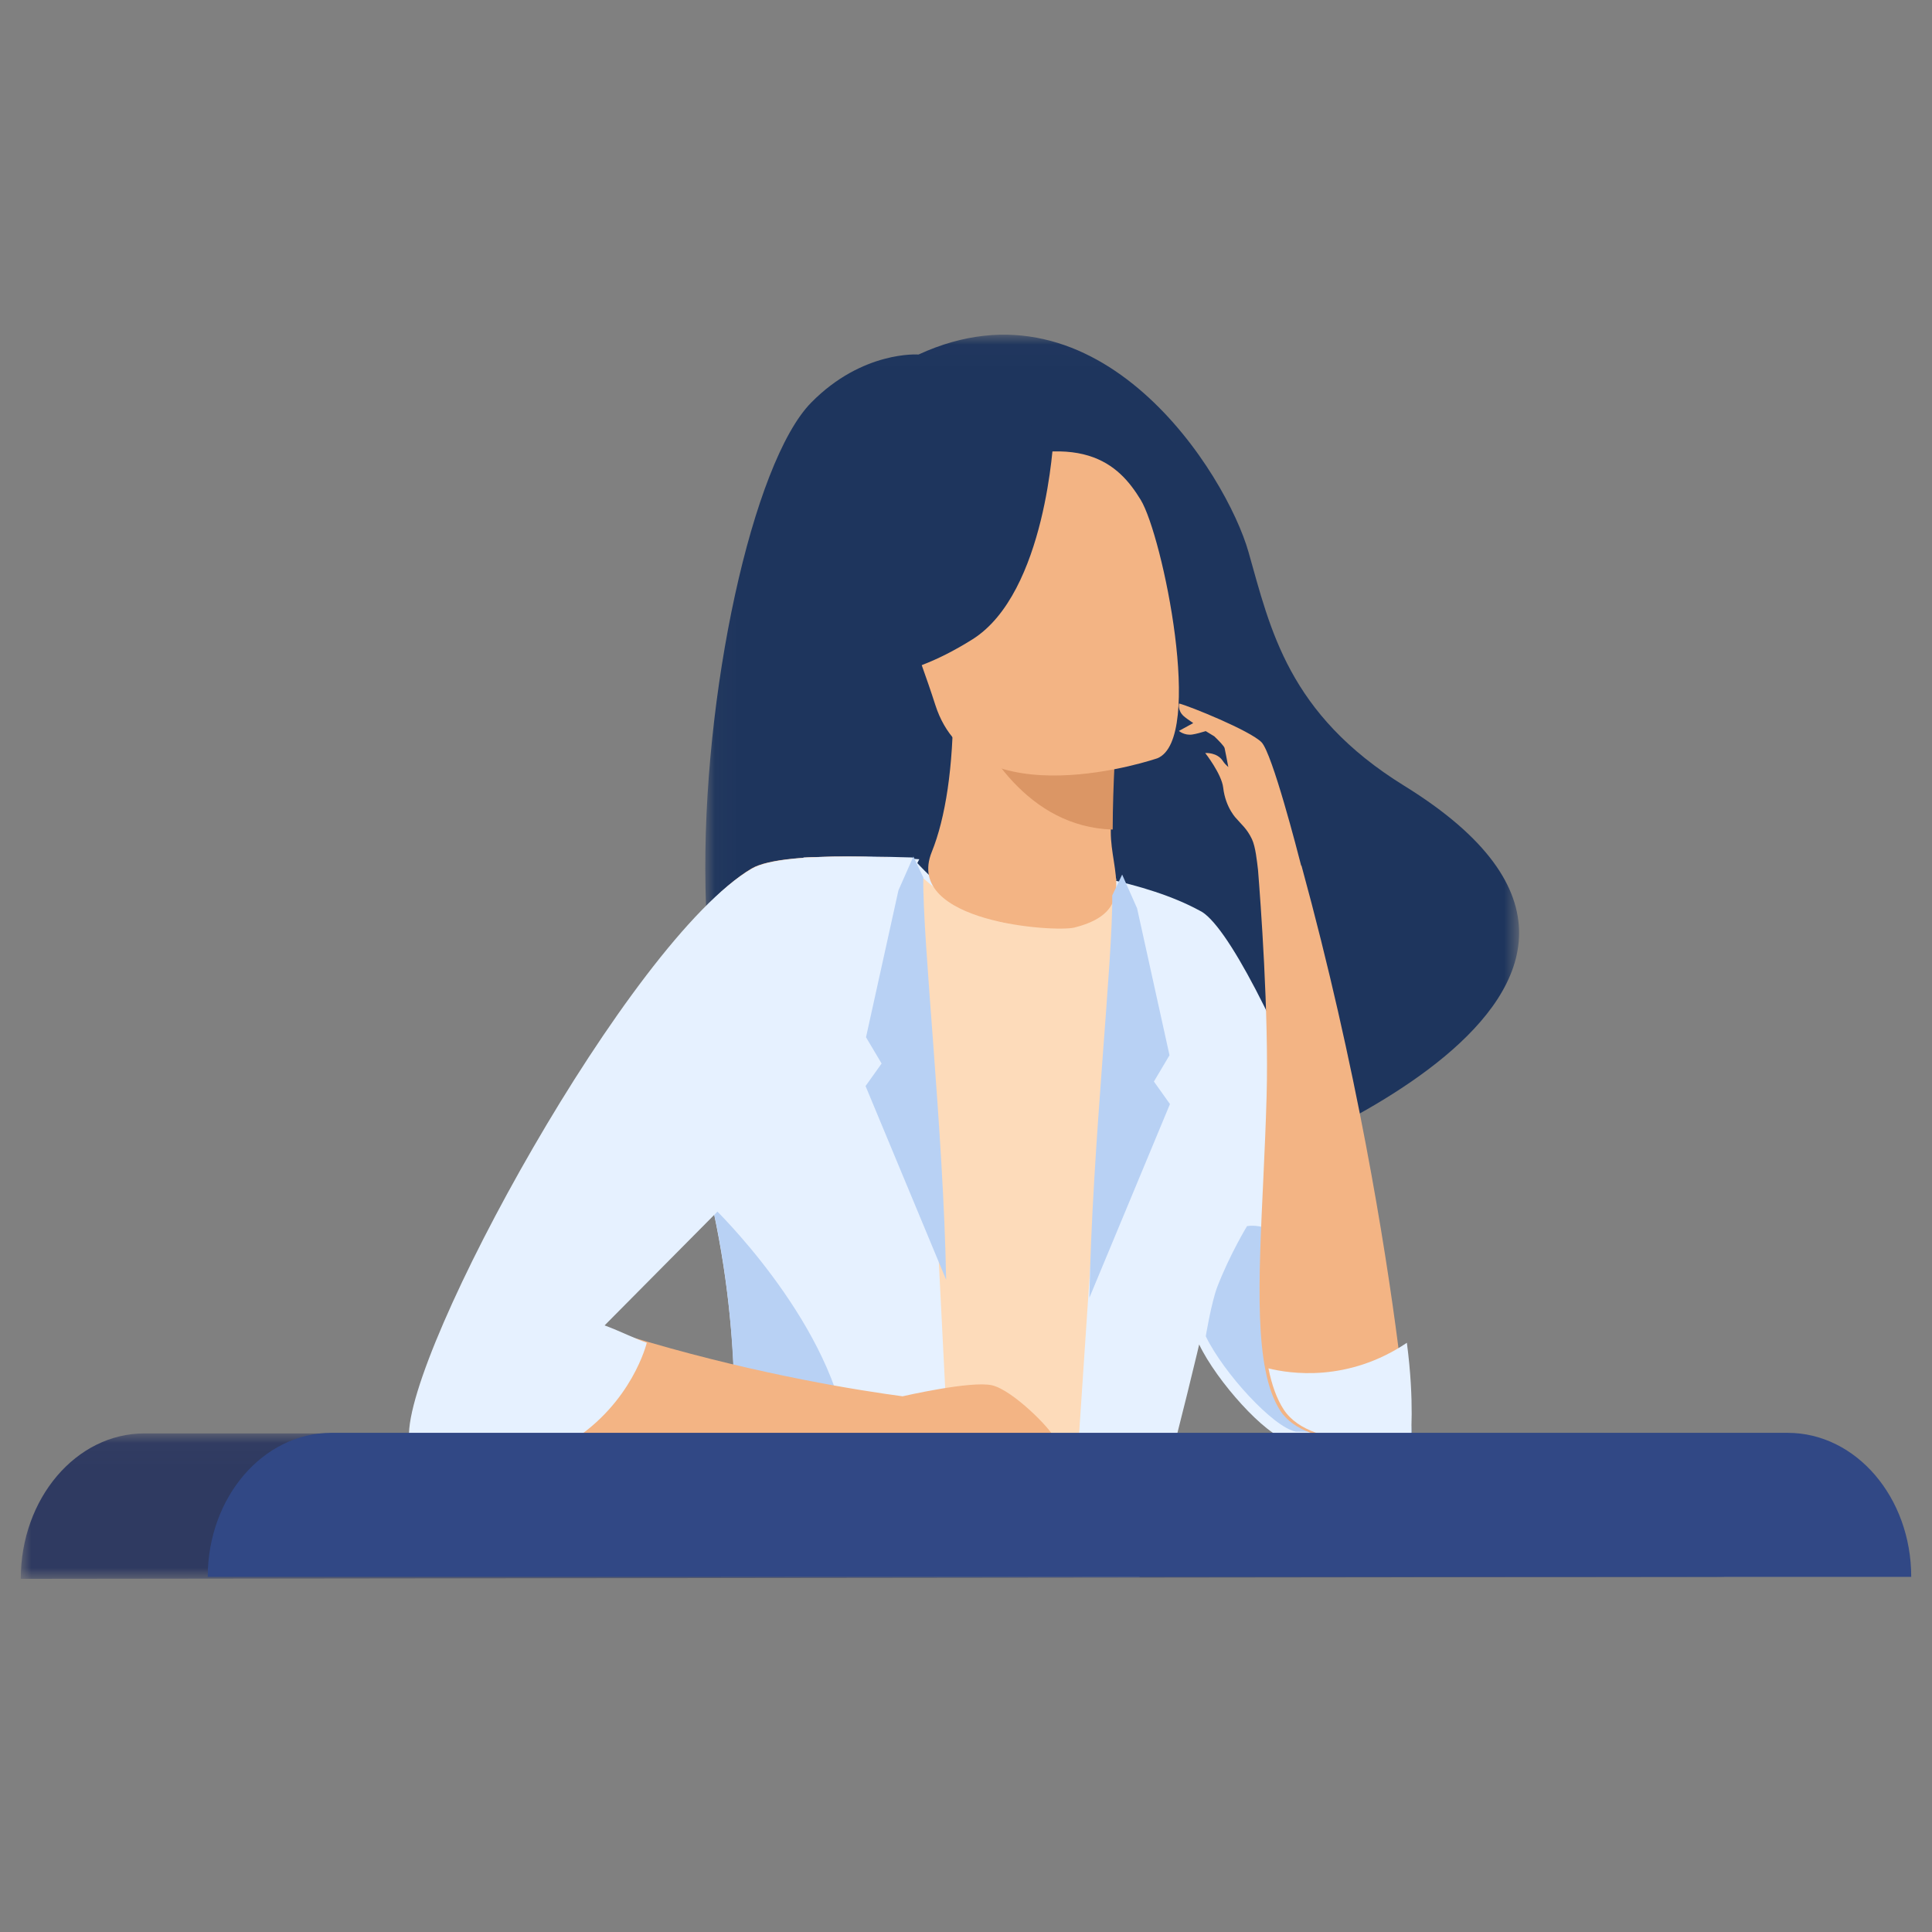
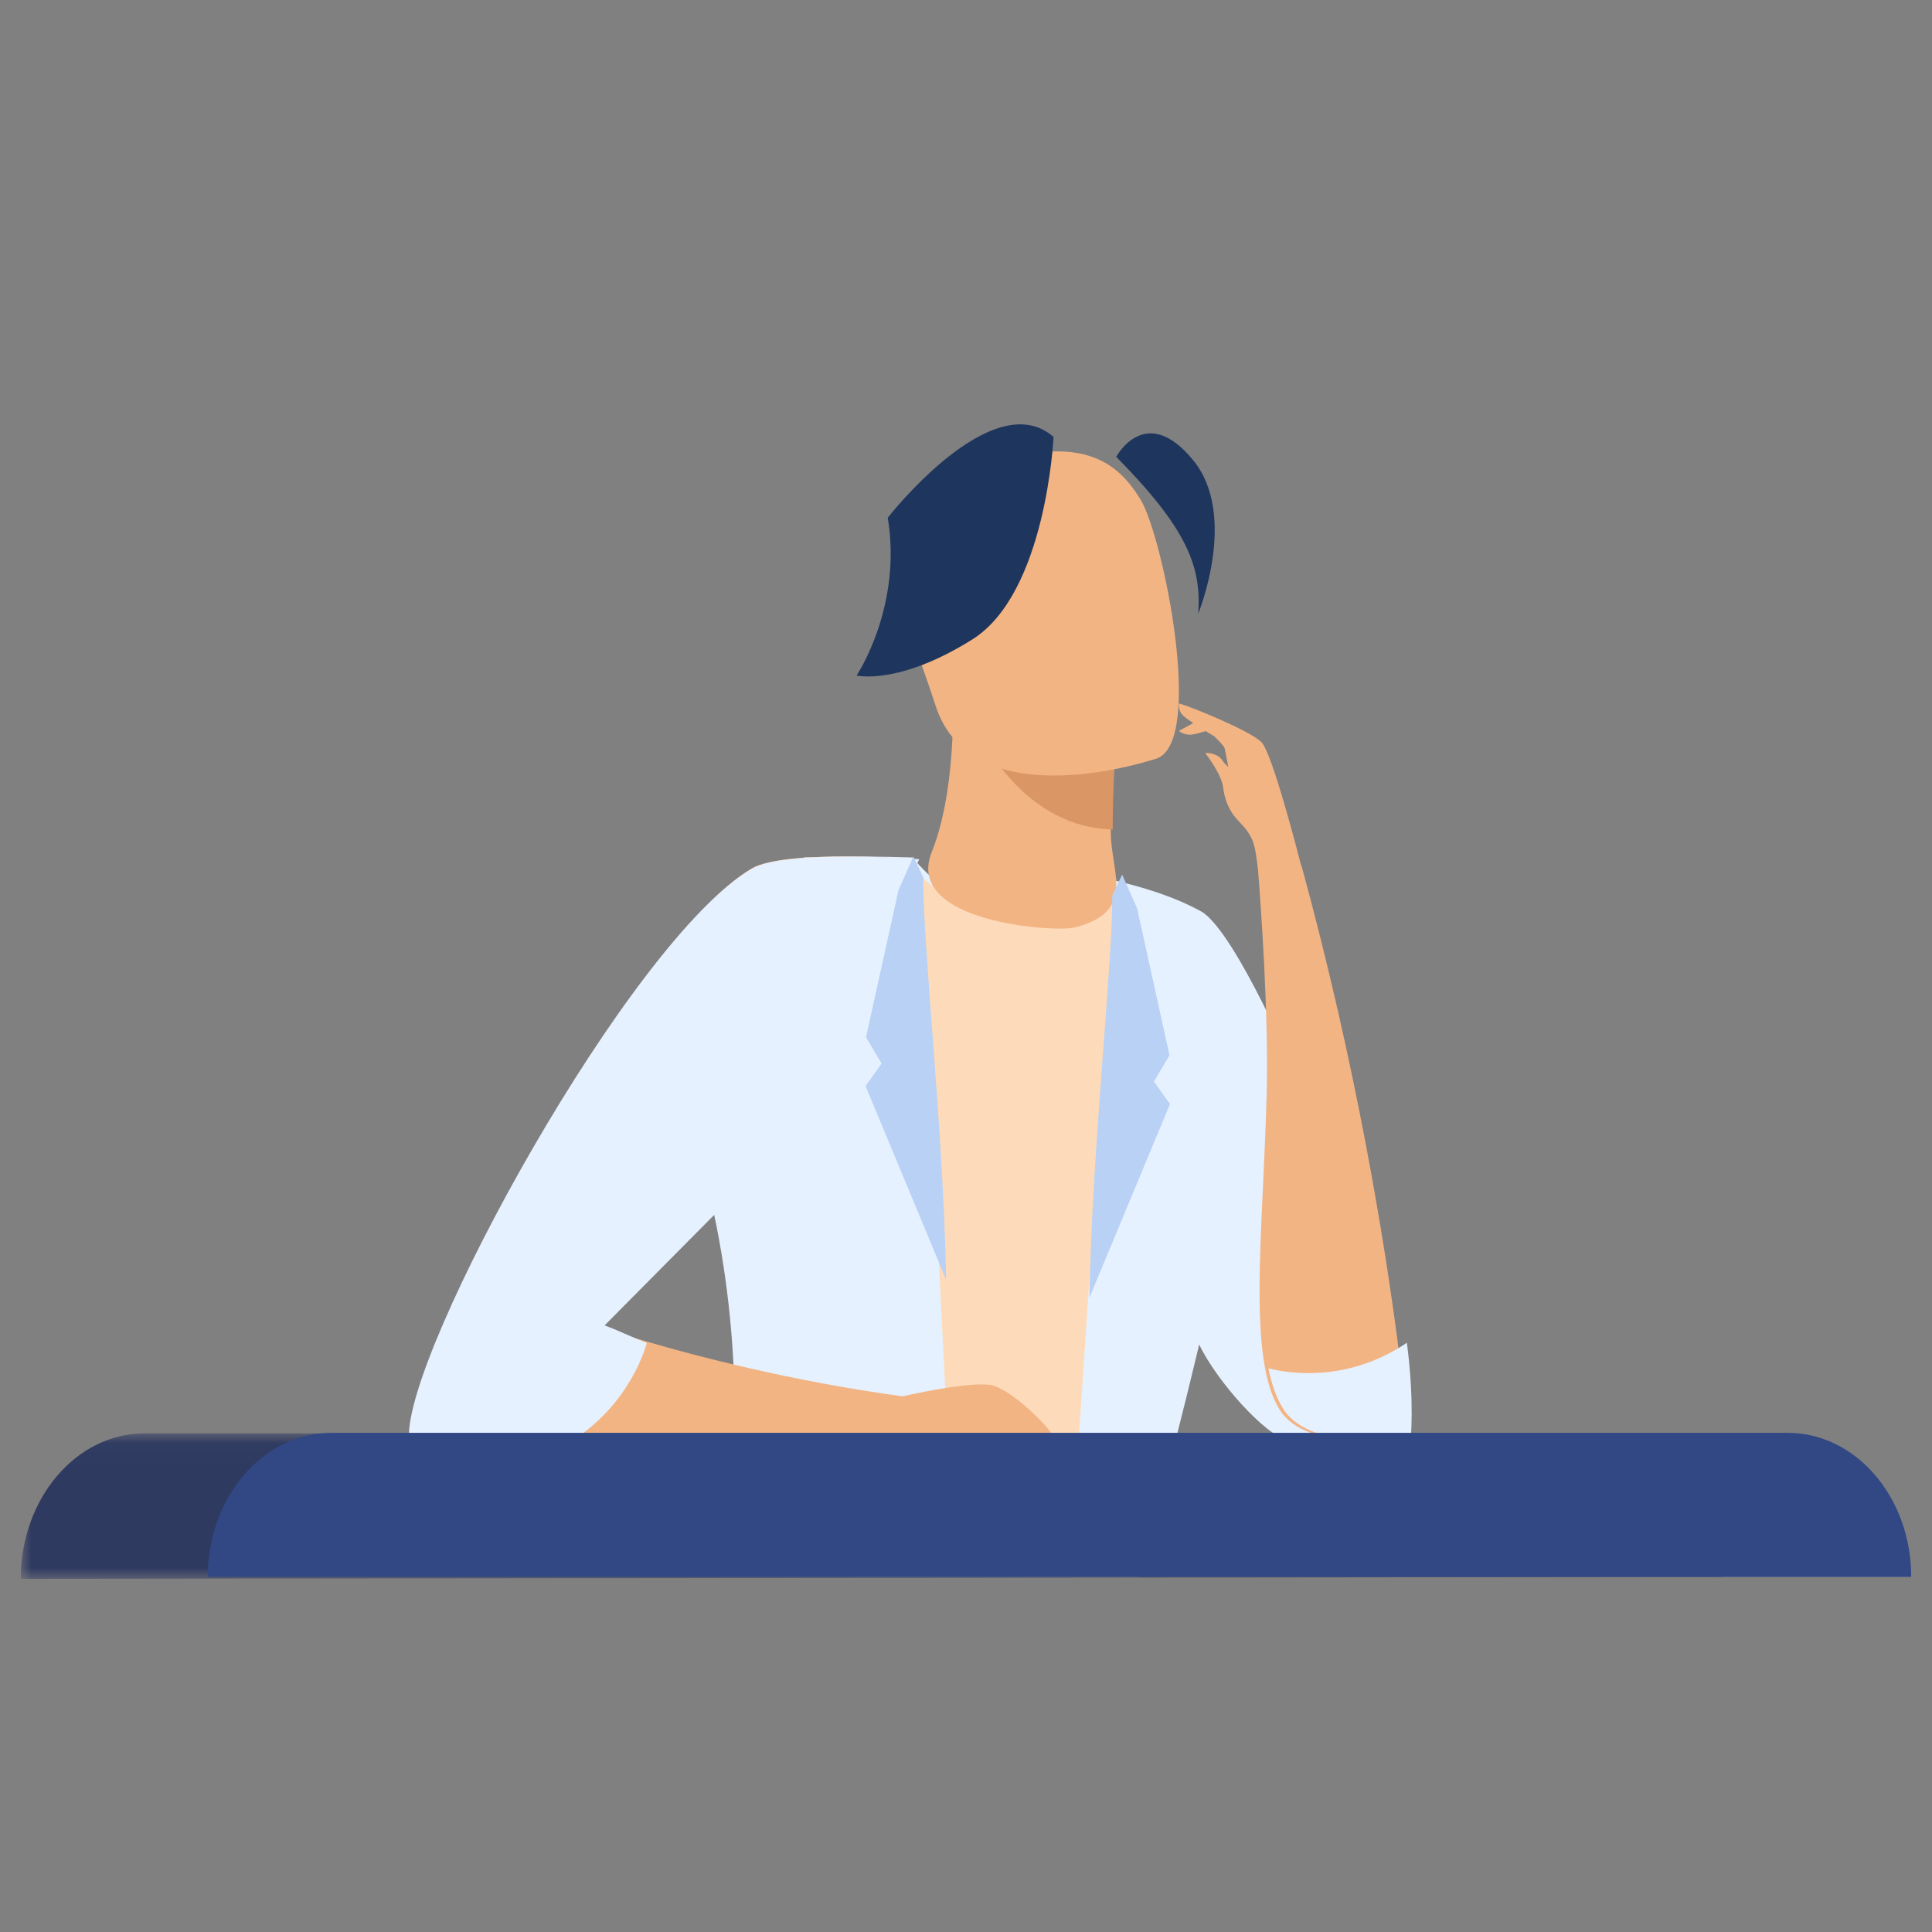
<svg xmlns="http://www.w3.org/2000/svg" xmlns:xlink="http://www.w3.org/1999/xlink" width="93px" height="93px" viewBox="0 0 93 93" version="1.1">
  <rect x="0" y="0" width="93" height="93" fill="#808080" stroke="none" />
  <title>34091EDB-4DC4-47FE-9D7A-2F9287EB6FC2</title>
  <defs>
    <rect id="path-1" x="0" y="0" width="93" height="93" />
-     <polygon id="path-3" points="0.042 0.018 39.216 0.018 39.216 40.306 0.042 40.306" />
    <polygon id="path-5" points="0 0.028 82 0.028 82 7.028 0 7.028" />
  </defs>
  <g id="Update-sito" stroke="none" stroke-width="1" fill="none" fill-rule="evenodd">
    <g id="Chi-siamo" transform="translate(-567, -1486)">
      <g id="Group-39" transform="translate(567, 1486)">
        <mask id="mask-2" fill="white">
          <use xlink:href="#path-1" />
        </mask>
        <g id="Mask" />
        <g mask="url(#mask-2)">
          <g transform="translate(1, 16.093)">
            <g id="Group-3" stroke-width="1" fill="none" transform="translate(32.908, 0)">
              <mask id="mask-4" fill="white">
                <use xlink:href="#path-3" />
              </mask>
              <g id="Clip-2" />
-               <path d="M10.824,38.567 C9.891,37.638 21.721,29.353 25.46,40.306 C25.46,40.306 49.84,31.712 33.686,21.731 C28.093,18.276 27.246,14.192 26.19,10.477 C25.136,6.76 19.059,-3.06 10.308,0.972 C10.308,0.972 7.613,0.77 5.138,3.289 C-0.491,9.018 -4.69,48.097 10.824,38.567" id="Fill-1" fill="#1E355D" mask="url(#mask-4)" />
            </g>
            <path d="M56.733,27.734 C55.472,27.048 53.851,26.54 52.087,26.165 C52.087,26.165 51.178,28.56 48.406,28.508 C45.773,28.459 43.168,25.48 42.915,25.183 C39.898,25.084 37.681,25.182 37.681,25.182 C37.681,25.182 31.327,35.351 32.113,37.706 C32.632,39.258 33.04,40.791 33.358,42.283 C34.836,49.22 34.368,55.262 33.992,58.091 C33.847,59.185 33.715,59.799 33.715,59.799 L53.851,59.813 C53.851,59.813 55.385,54.237 56.615,49.086 C56.652,48.931 56.688,48.777 56.724,48.625 C57.558,50.381 59.922,53.022 60.992,53.23 C61.056,53.242 61.356,53.249 61.788,53.253 C63.39,53.266 66.49,53.288 66.49,53.288 C67.086,48.435 59.335,28.889 56.733,27.734" id="Fill-4" fill="#E6F1FF" />
-             <path d="M33.97,57.646 C34.344,54.875 34.809,48.958 33.339,42.163 C33.345,42.085 33.348,42.043 33.348,42.043 C33.348,42.043 38.793,47.282 39.733,52.761 C40.375,56.501 36.456,57.476 33.97,57.646" id="Fill-6" fill="#B8D1F4" />
-             <path d="M66.954,52.879 C66.516,52.875 61.44,52.833 61.375,52.82 C60.289,52.614 57.89,49.985 57.045,48.236 C57.008,48.388 57.314,46.581 57.598,45.848 C58.211,44.268 59.028,42.928 59.028,42.928 C61.945,42.487 66.962,50.099 66.954,52.879" id="Fill-8" fill="#B8D1F4" />
            <path d="M66.301,48.667 C65.667,43.782 64.313,35.318 61.65,25.578 L61.634,25.576 C61.477,24.961 60.241,20.161 59.725,19.636 C59.172,19.074 56.261,17.897 55.759,17.771 C55.759,17.771 55.677,18.11 55.979,18.378 C56.067,18.457 56.235,18.577 56.439,18.714 L55.749,19.091 C55.749,19.091 56.008,19.321 56.394,19.264 C56.578,19.236 56.828,19.166 57.04,19.101 C57.183,19.19 57.324,19.275 57.452,19.351 C57.669,19.56 57.926,19.823 57.948,19.918 C57.975,20.029 58.068,20.521 58.127,20.832 C58.02,20.736 57.928,20.637 57.868,20.543 C57.592,20.109 57.015,20.154 57.015,20.154 C57.015,20.154 57.805,21.164 57.88,21.819 C57.994,22.816 58.541,23.338 58.541,23.338 L58.541,23.338 C58.742,23.579 59.025,23.795 59.264,24.3 C59.439,24.669 59.508,25.377 59.557,25.784 L59.557,25.784 C59.675,27.256 60.081,32.683 59.97,36.679 C59.821,42.056 59.32,46.876 59.915,49.867 C60.068,50.641 60.295,51.293 60.62,51.8 C61.916,53.822 66.471,53.232 66.471,53.232 C66.471,53.232 66.666,51.483 66.301,48.667" id="Fill-10" fill="#F3B484" />
            <path d="M66.899,53.23 C66.899,53.23 62.147,53.835 60.795,51.76 C60.455,51.239 60.219,50.57 60.059,49.775 C61.077,50.031 63.867,50.463 66.722,48.544 C67.103,51.434 66.899,53.23 66.899,53.23" id="Fill-12" fill="#E6F1FF" />
            <path d="M43.251,26.006 L44.606,52.879 L50.947,52.879 L52.732,26.194 C52.732,26.194 48.953,31.268 43.251,26.006" id="Fill-14" fill="#FDDBBA" />
            <path d="M49.715,53.075 C49.6,52.707 47.753,50.821 46.752,50.59 C45.751,50.359 42.448,51.12 42.448,51.12 L42.448,51.12 C40.399,50.846 35.724,50.112 30.25,48.52 C29.285,48.239 28.296,47.932 27.292,47.596 L35.63,40.066 L43.005,25.268 C43.005,25.268 36.751,24.774 35.168,25.719 C29.472,29.119 18.92,48.965 19.12,53.075 C19.12,53.075 21.793,53.223 26.675,53.284 C30.427,53.333 35.484,53.331 41.634,53.172 C41.634,53.172 42.31,53.168 43.02,53.075 L49.715,53.075 Z" id="Fill-16" fill="#F3B484" />
            <path d="M35.667,40.081 L28.104,47.707 C28.849,47.982 29.627,48.375 30.134,48.543 C30.134,48.543 29.443,51.443 26.458,53.312 C21.438,53.25 18.689,53.102 18.689,53.102 C18.483,48.988 29.335,29.123 35.192,25.72 C36.82,24.774 43.251,25.268 43.251,25.268 L35.667,40.081 Z" id="Fill-18" fill="#E6F1FF" />
            <g id="Group-22" stroke-width="1" fill="none" transform="translate(0, 52.879)">
              <mask id="mask-6" fill="white">
                <use xlink:href="#path-5" />
              </mask>
              <g id="Clip-21" />
              <path d="M5.948,0.028 C2.663,0.028 0,3.162 0,7.028 L82,6.935 C82,3.069 79.337,0.028 76.053,0.028 L5.948,0.028 Z" id="Fill-20" fill="#2F3A61" mask="url(#mask-6)" />
            </g>
            <path d="M85.052,52.879 L14.948,52.879 C11.663,52.879 9,55.983 9,59.813 L91,59.813 C91,55.983 88.337,52.879 85.052,52.879" id="Fill-23" fill="#314885" />
            <path d="M43.854,24.912 C44.51,23.291 44.893,20.824 44.882,17.771 L45.318,17.858 L52.641,19.335 C52.641,19.335 52.475,21.681 52.47,23.892 C52.47,23.911 52.47,23.929 52.47,23.947 C52.46,25.867 53.744,27.794 50.719,28.556 C49.784,28.791 42.477,28.314 43.854,24.912" id="Fill-25" fill="#F3B484" />
            <path d="M52.732,19.255 C52.732,19.255 52.566,21.615 52.561,23.839 C48.461,23.72 46.294,19.892 45.406,17.771 L52.732,19.255 Z" id="Fill-27" fill="#DB9665" />
            <path d="M54.717,20.406 C54.717,20.406 45.829,23.466 44.026,17.849 C42.224,12.231 39.863,8.843 45.462,6.651 C51.061,4.46 52.856,6.241 53.91,7.968 C54.963,9.695 56.983,19.465 54.717,20.406" id="Fill-29" fill="#F3B484" />
            <path d="M49.715,4.941 C49.715,4.941 49.365,12.45 45.809,14.684 C42.252,16.917 40.234,16.424 40.234,16.424 C40.234,16.424 42.447,13.124 41.733,8.829 C41.733,8.829 46.773,2.364 49.715,4.941" id="Fill-31" fill="#1E355D" />
-             <path d="M52.732,5.897 C52.732,5.897 54.633,6.616 55.415,8.018 C56.181,9.391 56.832,11.207 56.681,13.436 C56.681,13.436 58.612,8.731 56.442,6.069 C54.14,3.246 52.732,5.897 52.732,5.897" id="Fill-33" fill="#1E355D" />
+             <path d="M52.732,5.897 C56.181,9.391 56.832,11.207 56.681,13.436 C56.681,13.436 58.612,8.731 56.442,6.069 C54.14,3.246 52.732,5.897 52.732,5.897" id="Fill-33" fill="#1E355D" />
            <path d="M53.017,26.006 L52.538,27.013 C52.582,30.059 51.568,39.158 51.439,46.377 L55.318,37.053 L54.545,35.968 L55.296,34.704 L53.736,27.632 L53.017,26.006 Z" id="Fill-35" fill="#B8D1F4" />
            <path d="M42.967,25.139 L43.445,26.146 C43.401,29.192 44.416,38.291 44.544,45.51 L40.665,36.186 L41.438,35.101 L40.687,33.837 L42.248,26.765 L42.967,25.139 Z" id="Fill-37" fill="#B8D1F4" />
          </g>
        </g>
      </g>
    </g>
  </g>
</svg>